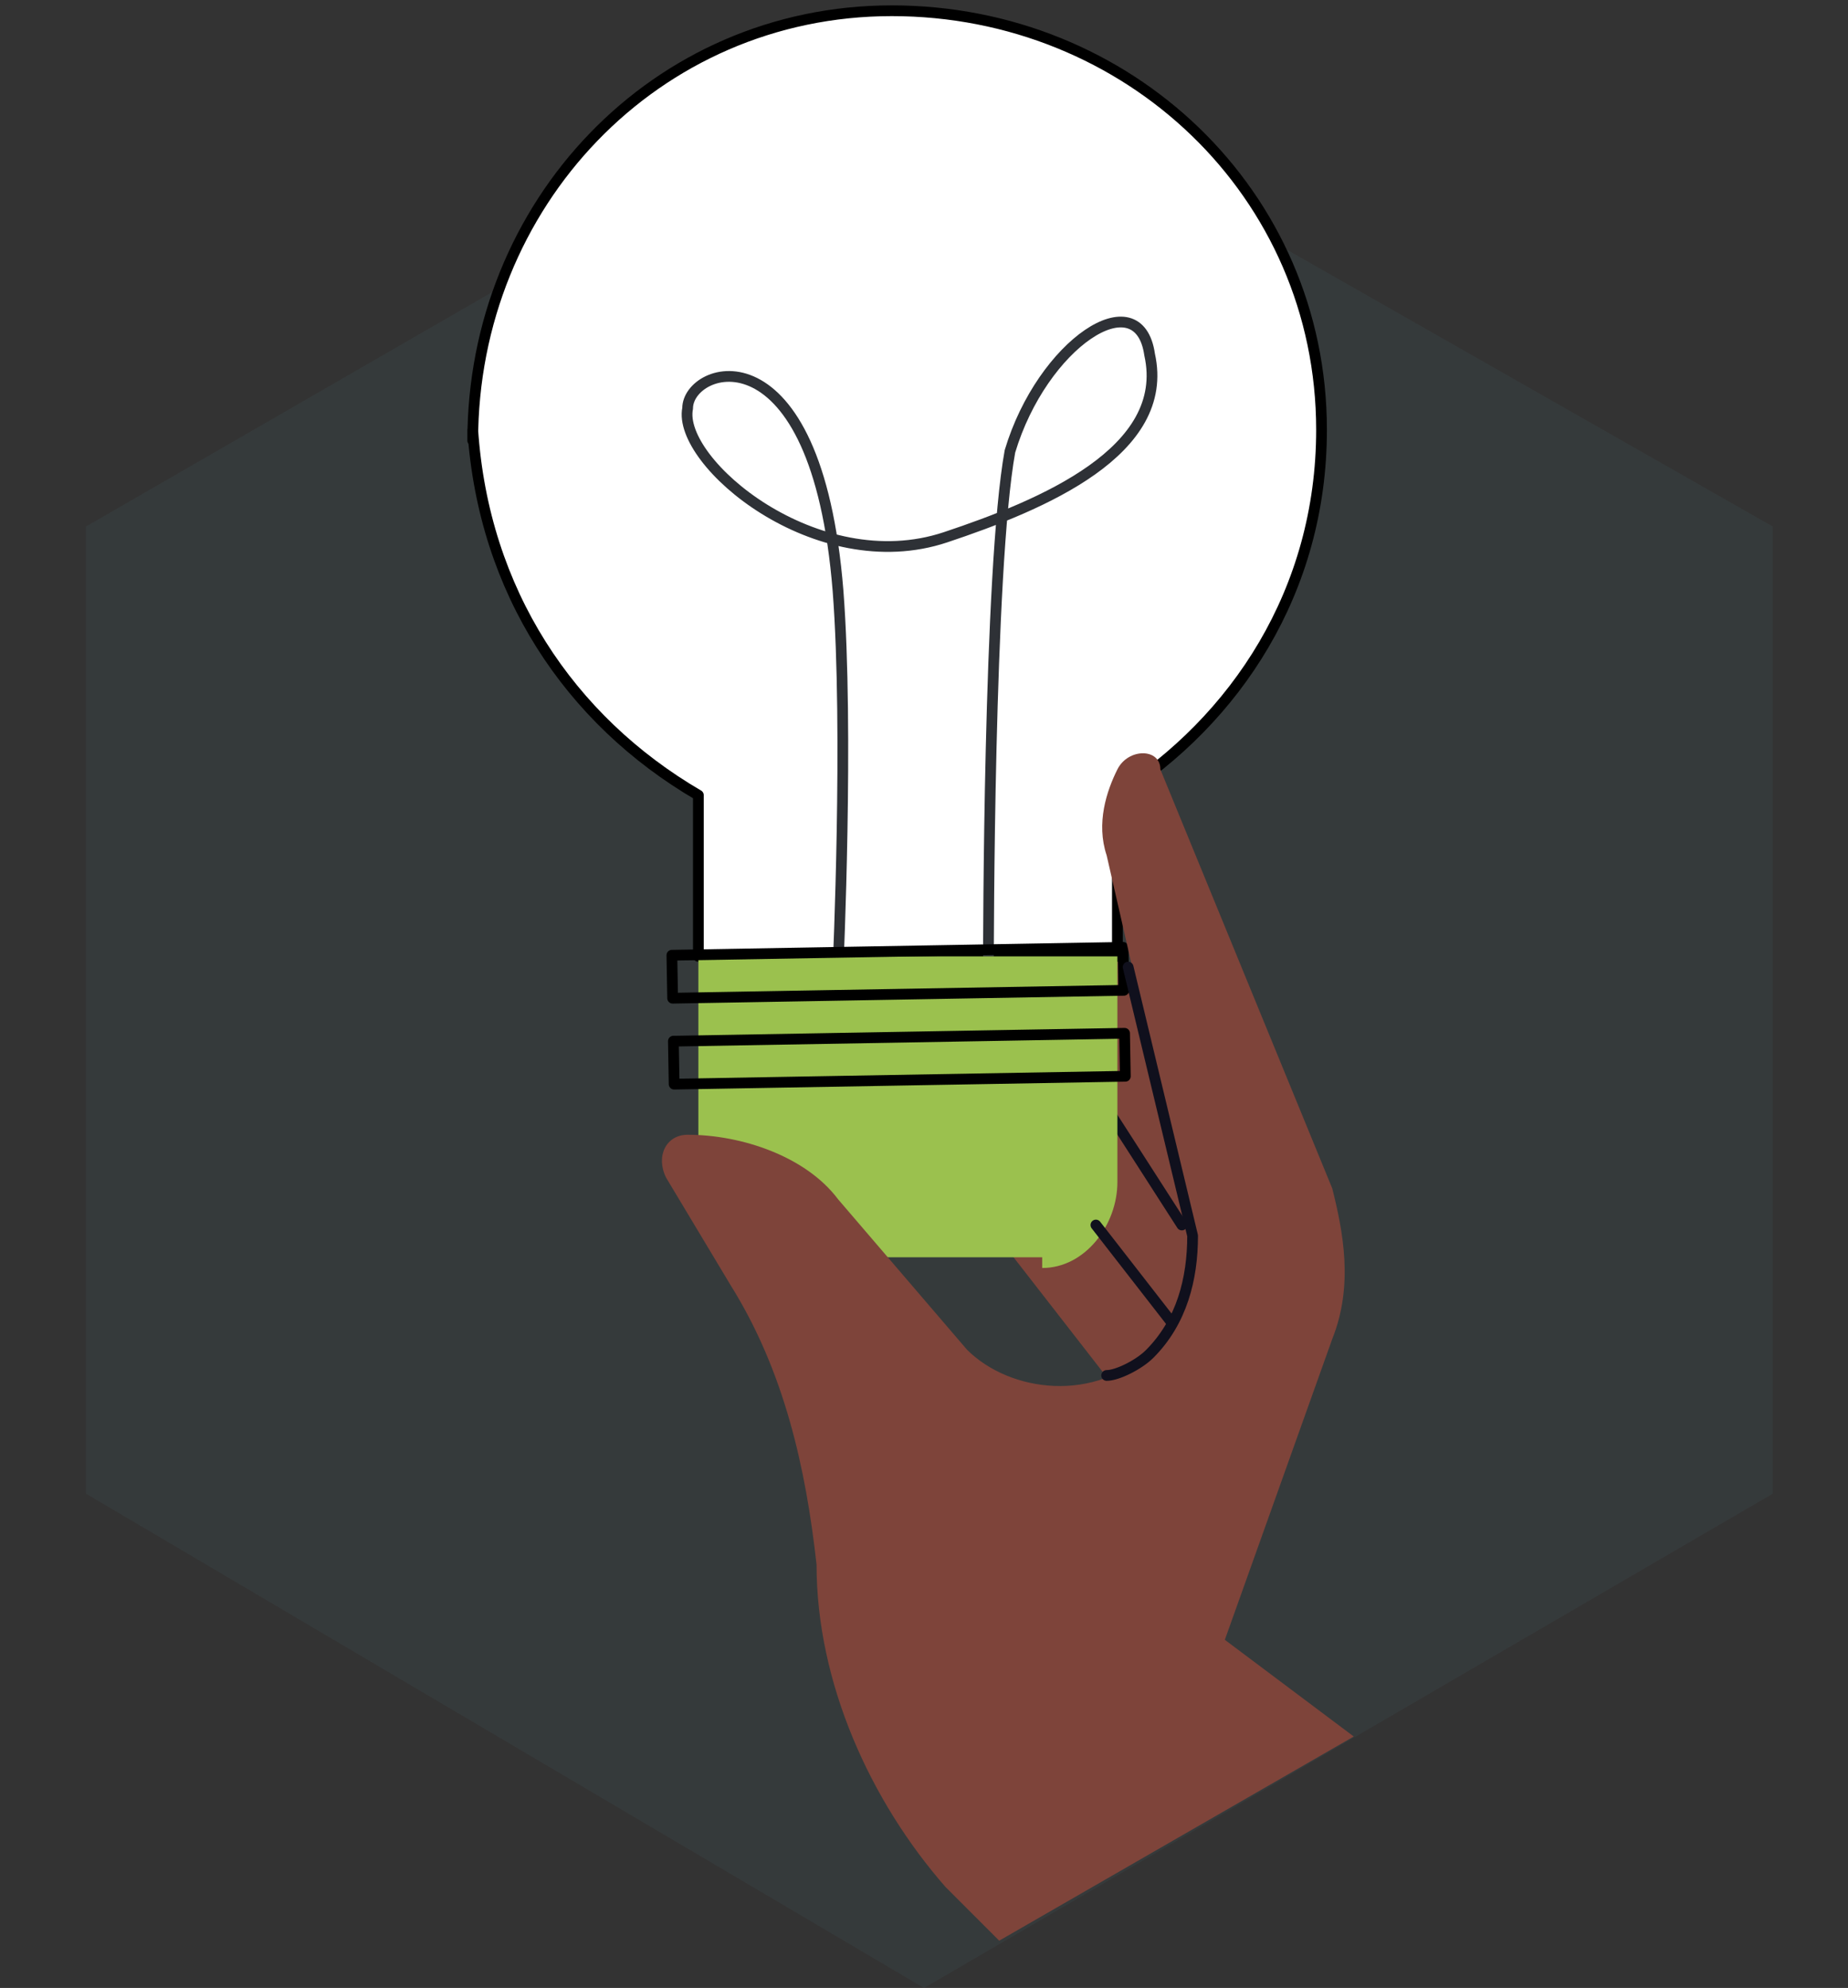
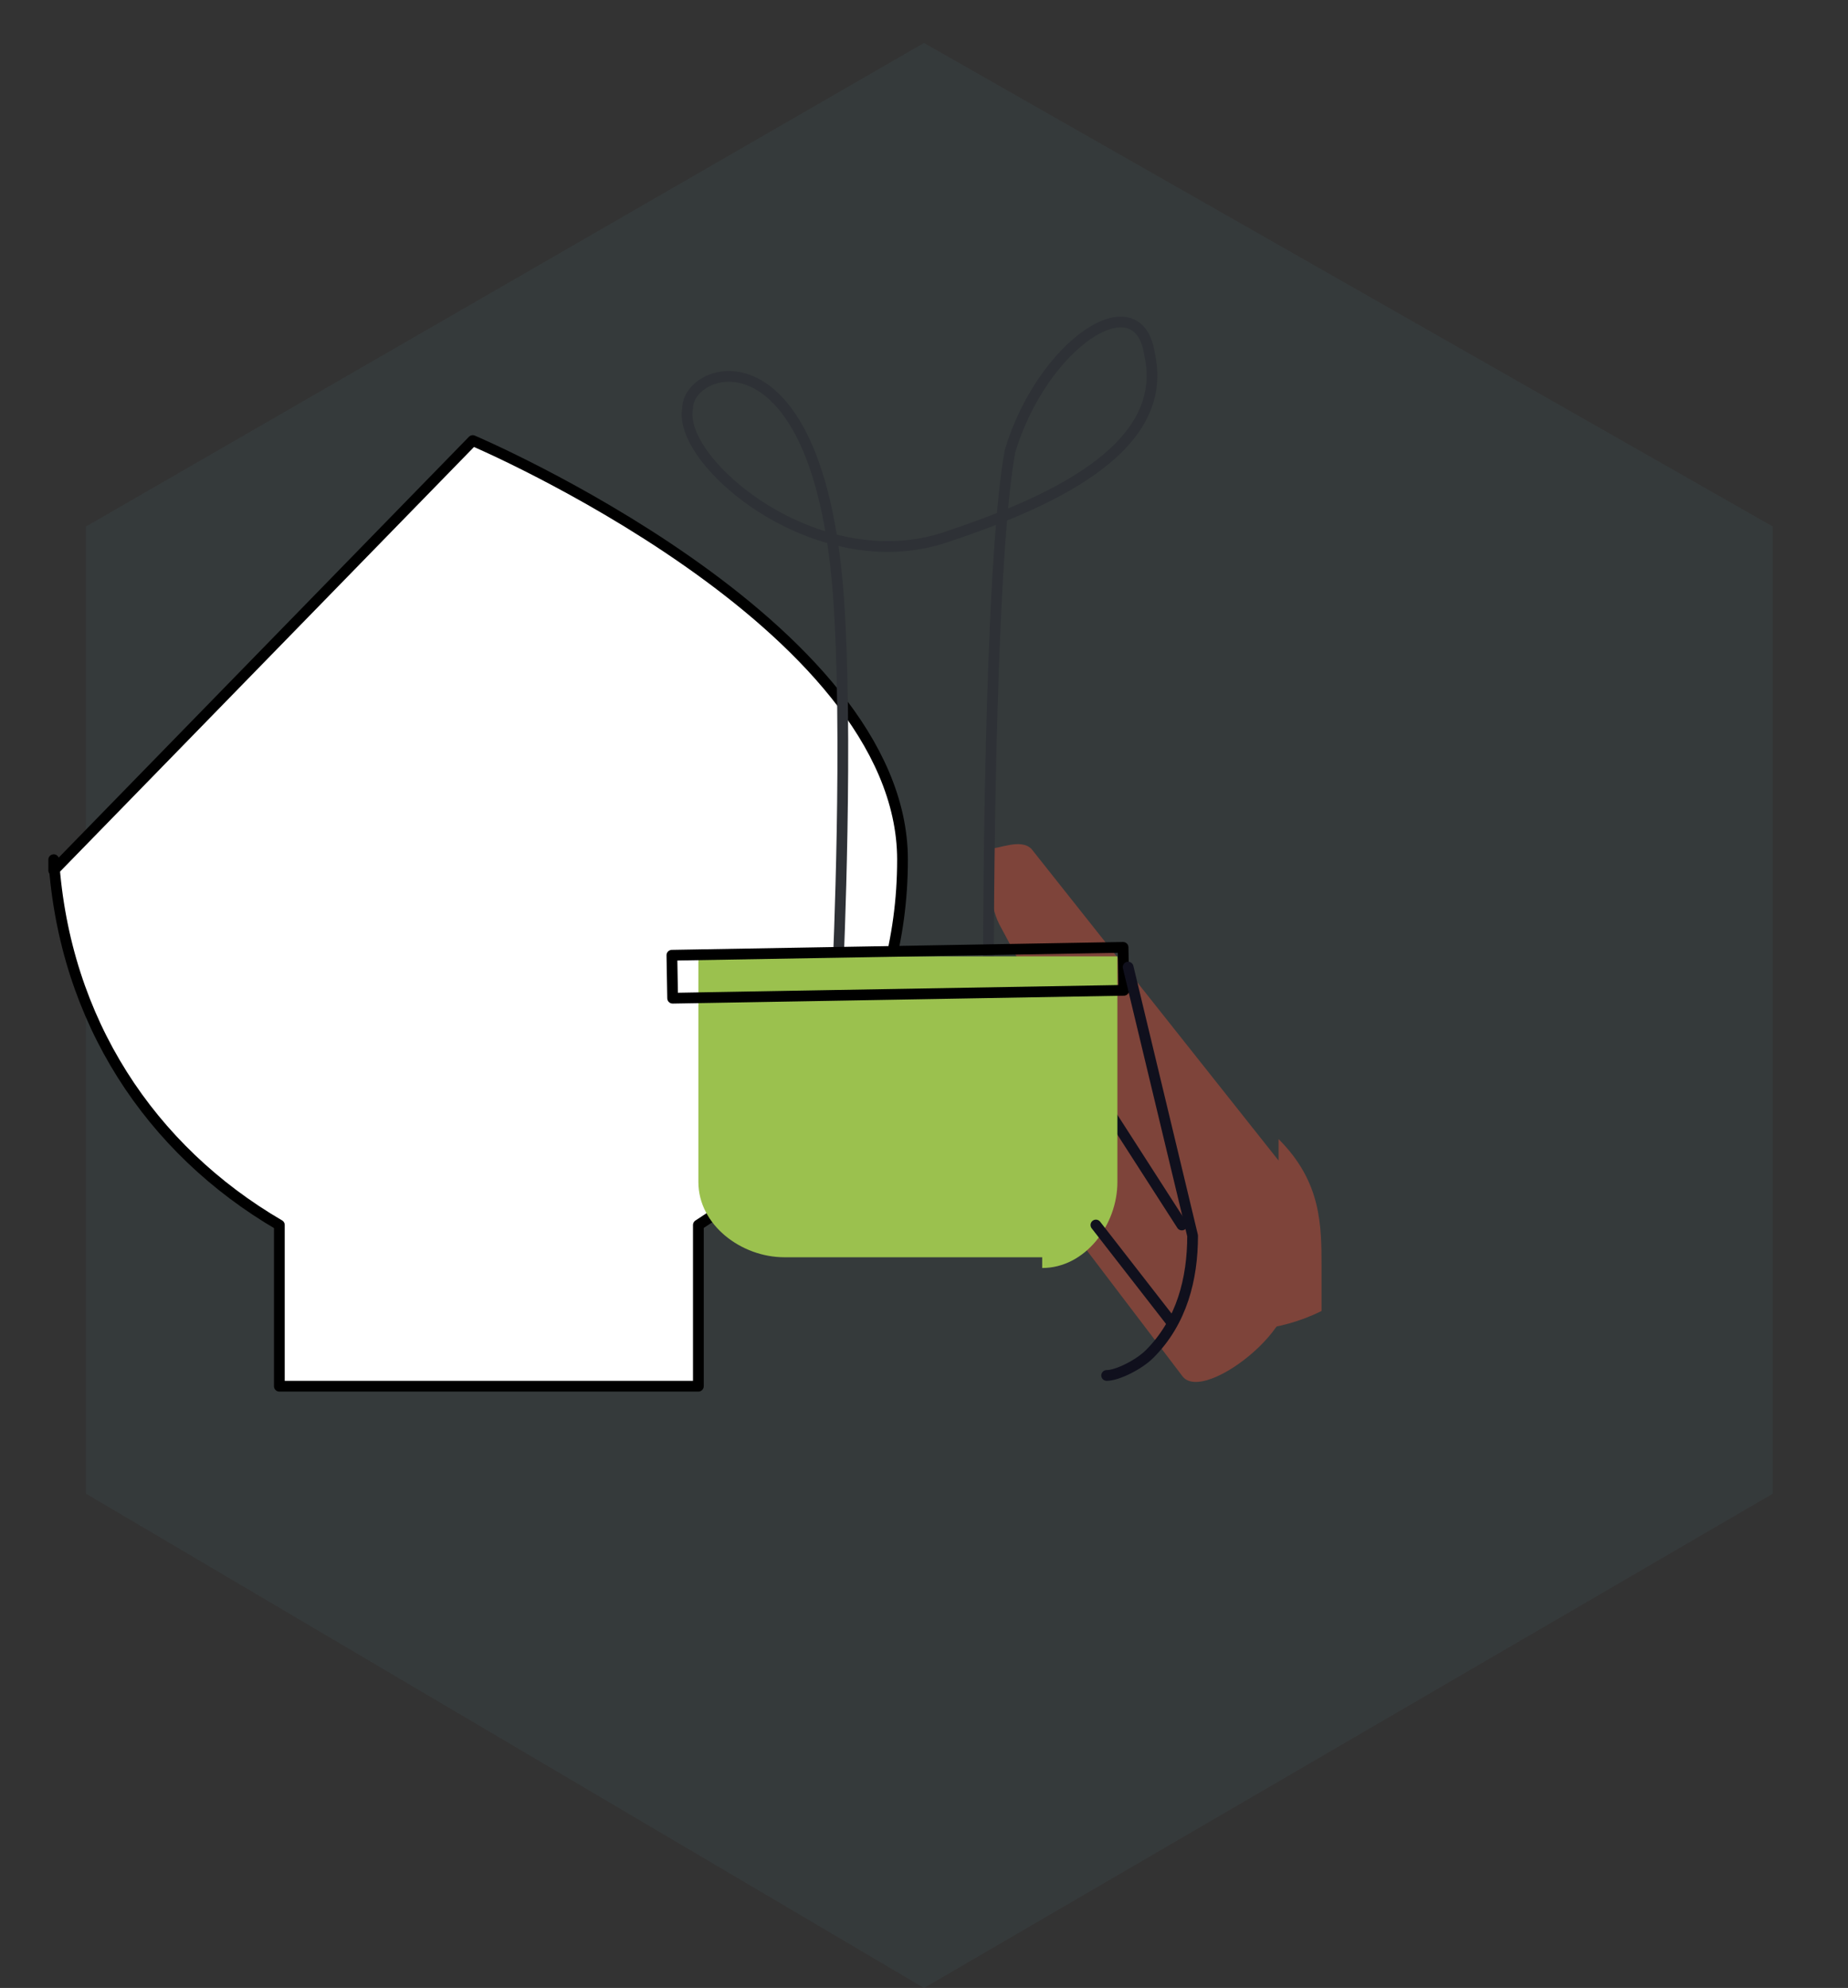
<svg xmlns="http://www.w3.org/2000/svg" id="a" viewBox="0 0 17.2 18.5">
  <rect x="0" y="0" width="17.2" height="18.5" fill="#333333" stroke="none" />
  <defs>
    <style>
      .cls-1 {
        fill: #4f8b93;
        isolation: isolate;
        opacity: .09;
      }

      .cls-2 {
        fill: #fff;
      }

      .cls-2, .cls-3, .cls-4 {
        stroke-width: .1px;
      }

      .cls-2, .cls-3, .cls-4, .cls-5 {
        stroke-linecap: round;
        stroke-linejoin: round;
      }

      .cls-2, .cls-5 {
        stroke: #000;
      }

      .cls-3 {
        stroke: #10101d;
      }

      .cls-3, .cls-4, .cls-5 {
        fill: none;
      }

      .cls-6 {
        fill: #7e443a;
      }

      .cls-7 {
        fill: #9bc14e;
      }

      .cls-4 {
        stroke: #2e3136;
      }

      .cls-5 {
        stroke-width: .1px;
      }
    </style>
  </defs>
  <polygon class="cls-1" points=".8 4.9 .8 13.9 8.6 18.5 16.5 13.9 16.5 4.9 8.6 .4 .8 4.9" />
  <path class="cls-6" d="M11.9,10.8l-2.3-2.9c-.1-.1-.3,0-.4,0,0,.2,0,.5.1.7l1.5,2.8c.2.3.2.7,0,1h.3c.4,0,.8,0,1.2-.2v-.4c0-.4,0-.8-.4-1.2v.2Z" />
  <path class="cls-6" d="M12.1,11.8l-2.8-2.4c-.1-.1-.4,0-.4.2s0,.5.2.7l1.9,2.5c.2.3,1.3-.6.9-.9h0l.2-.1Z" />
-   <path class="cls-6" d="M11.4,12.6l-2.1-1.8c-.1,0-.3,0-.3.1s0,.4.2.5l1.4,1.8c.2.2.9-.4.7-.6h.1Z" />
  <line class="cls-3" x1="10.1" y1="10" x2="11" y2="11.4" />
-   <path class="cls-2" d="M4.4,4.1C4.4,1.9,6.1.1,8.3.1s4,1.7,4,3.9c0,1.5-.8,2.7-1.9,3.4v1.5h-3.9v-1.5c-1.2-.7-2-1.9-2.1-3.4h0v.1Z" />
+   <path class="cls-2" d="M4.4,4.1s4,1.7,4,3.9c0,1.5-.8,2.7-1.9,3.4v1.5h-3.9v-1.5c-1.2-.7-2-1.9-2.1-3.4h0v.1Z" />
  <path class="cls-4" d="M9.2,8.9s0-3.6.2-4.7c.3-1,1.2-1.6,1.3-.9.2.9-1,1.4-1.9,1.7-1.2.4-2.5-.7-2.4-1.2,0-.4,1.2-.8,1.4,1.7.1,1.3,0,3.5,0,3.5" />
  <path class="cls-7" d="M9.7,11.7h-2.4c-.4,0-.8-.3-.8-.7v-2.1h3.9v2.1c0,.4-.3.8-.7.8h0v-.1Z" />
-   <rect class="cls-5" x="6.27" y="9.65" width="4.2" height=".4" transform="translate(-.17 .15) rotate(-1)" />
  <rect class="cls-5" x="6.26" y="8.85" width="4.2" height=".4" transform="translate(-.16 .15) rotate(-1)" />
  <line class="cls-3" x1="10.2" y1="11.4" x2="10.9" y2="12.3" />
-   <path class="cls-6" d="M12.6,16.16l-1.2-.9,1-2.8c.2-.5.1-1,0-1.4l-1.6-3.9c0-.2-.3-.2-.4,0-.1.2-.2.5-.1.8l.8,3.5c0,.4,0,.8-.4,1.1-.5.5-1.3.4-1.7,0l-1.2-1.4c-.3-.4-.9-.6-1.4-.6-.2,0-.3.2-.2.4l.6,1c.5.8.7,1.7.8,2.6,0,1.1.5,2.2,1.2,3l.5.5,3.3-1.9Z" />
  <path class="cls-3" d="M10.3,12.8c.1,0,.3-.1.4-.2h0c.3-.3.4-.7.4-1.1l-.6-2.5" />
</svg>